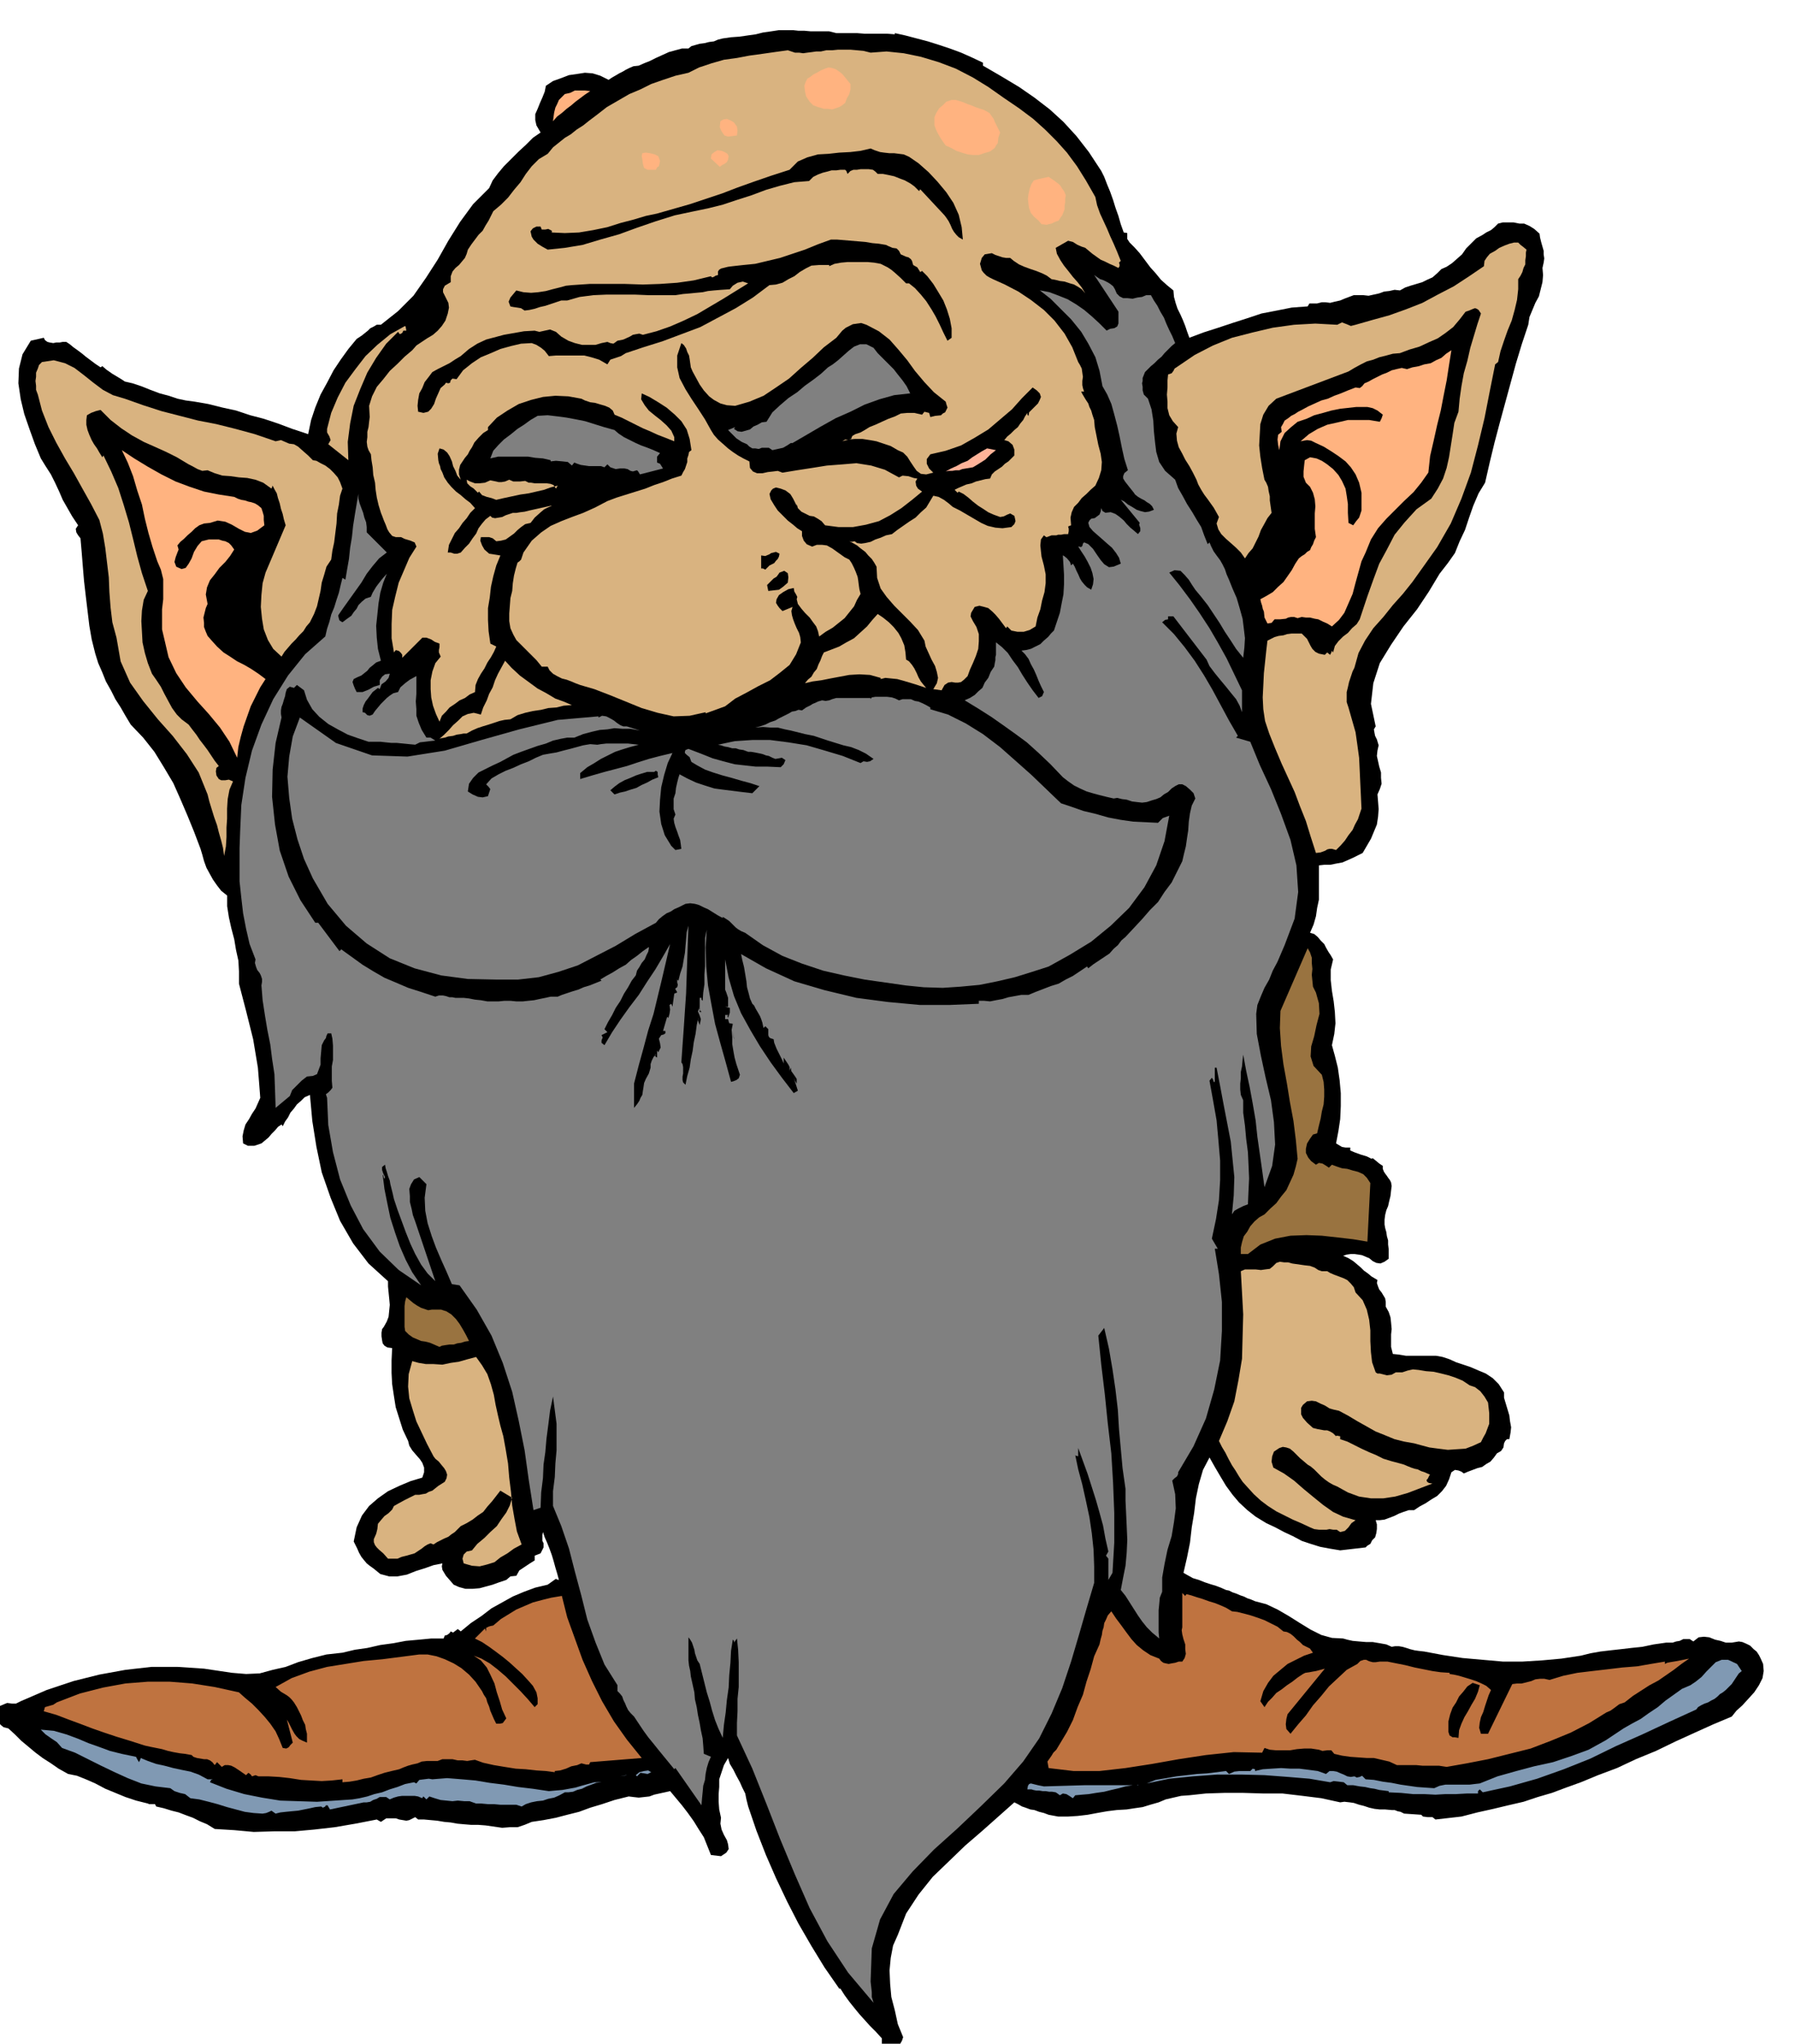
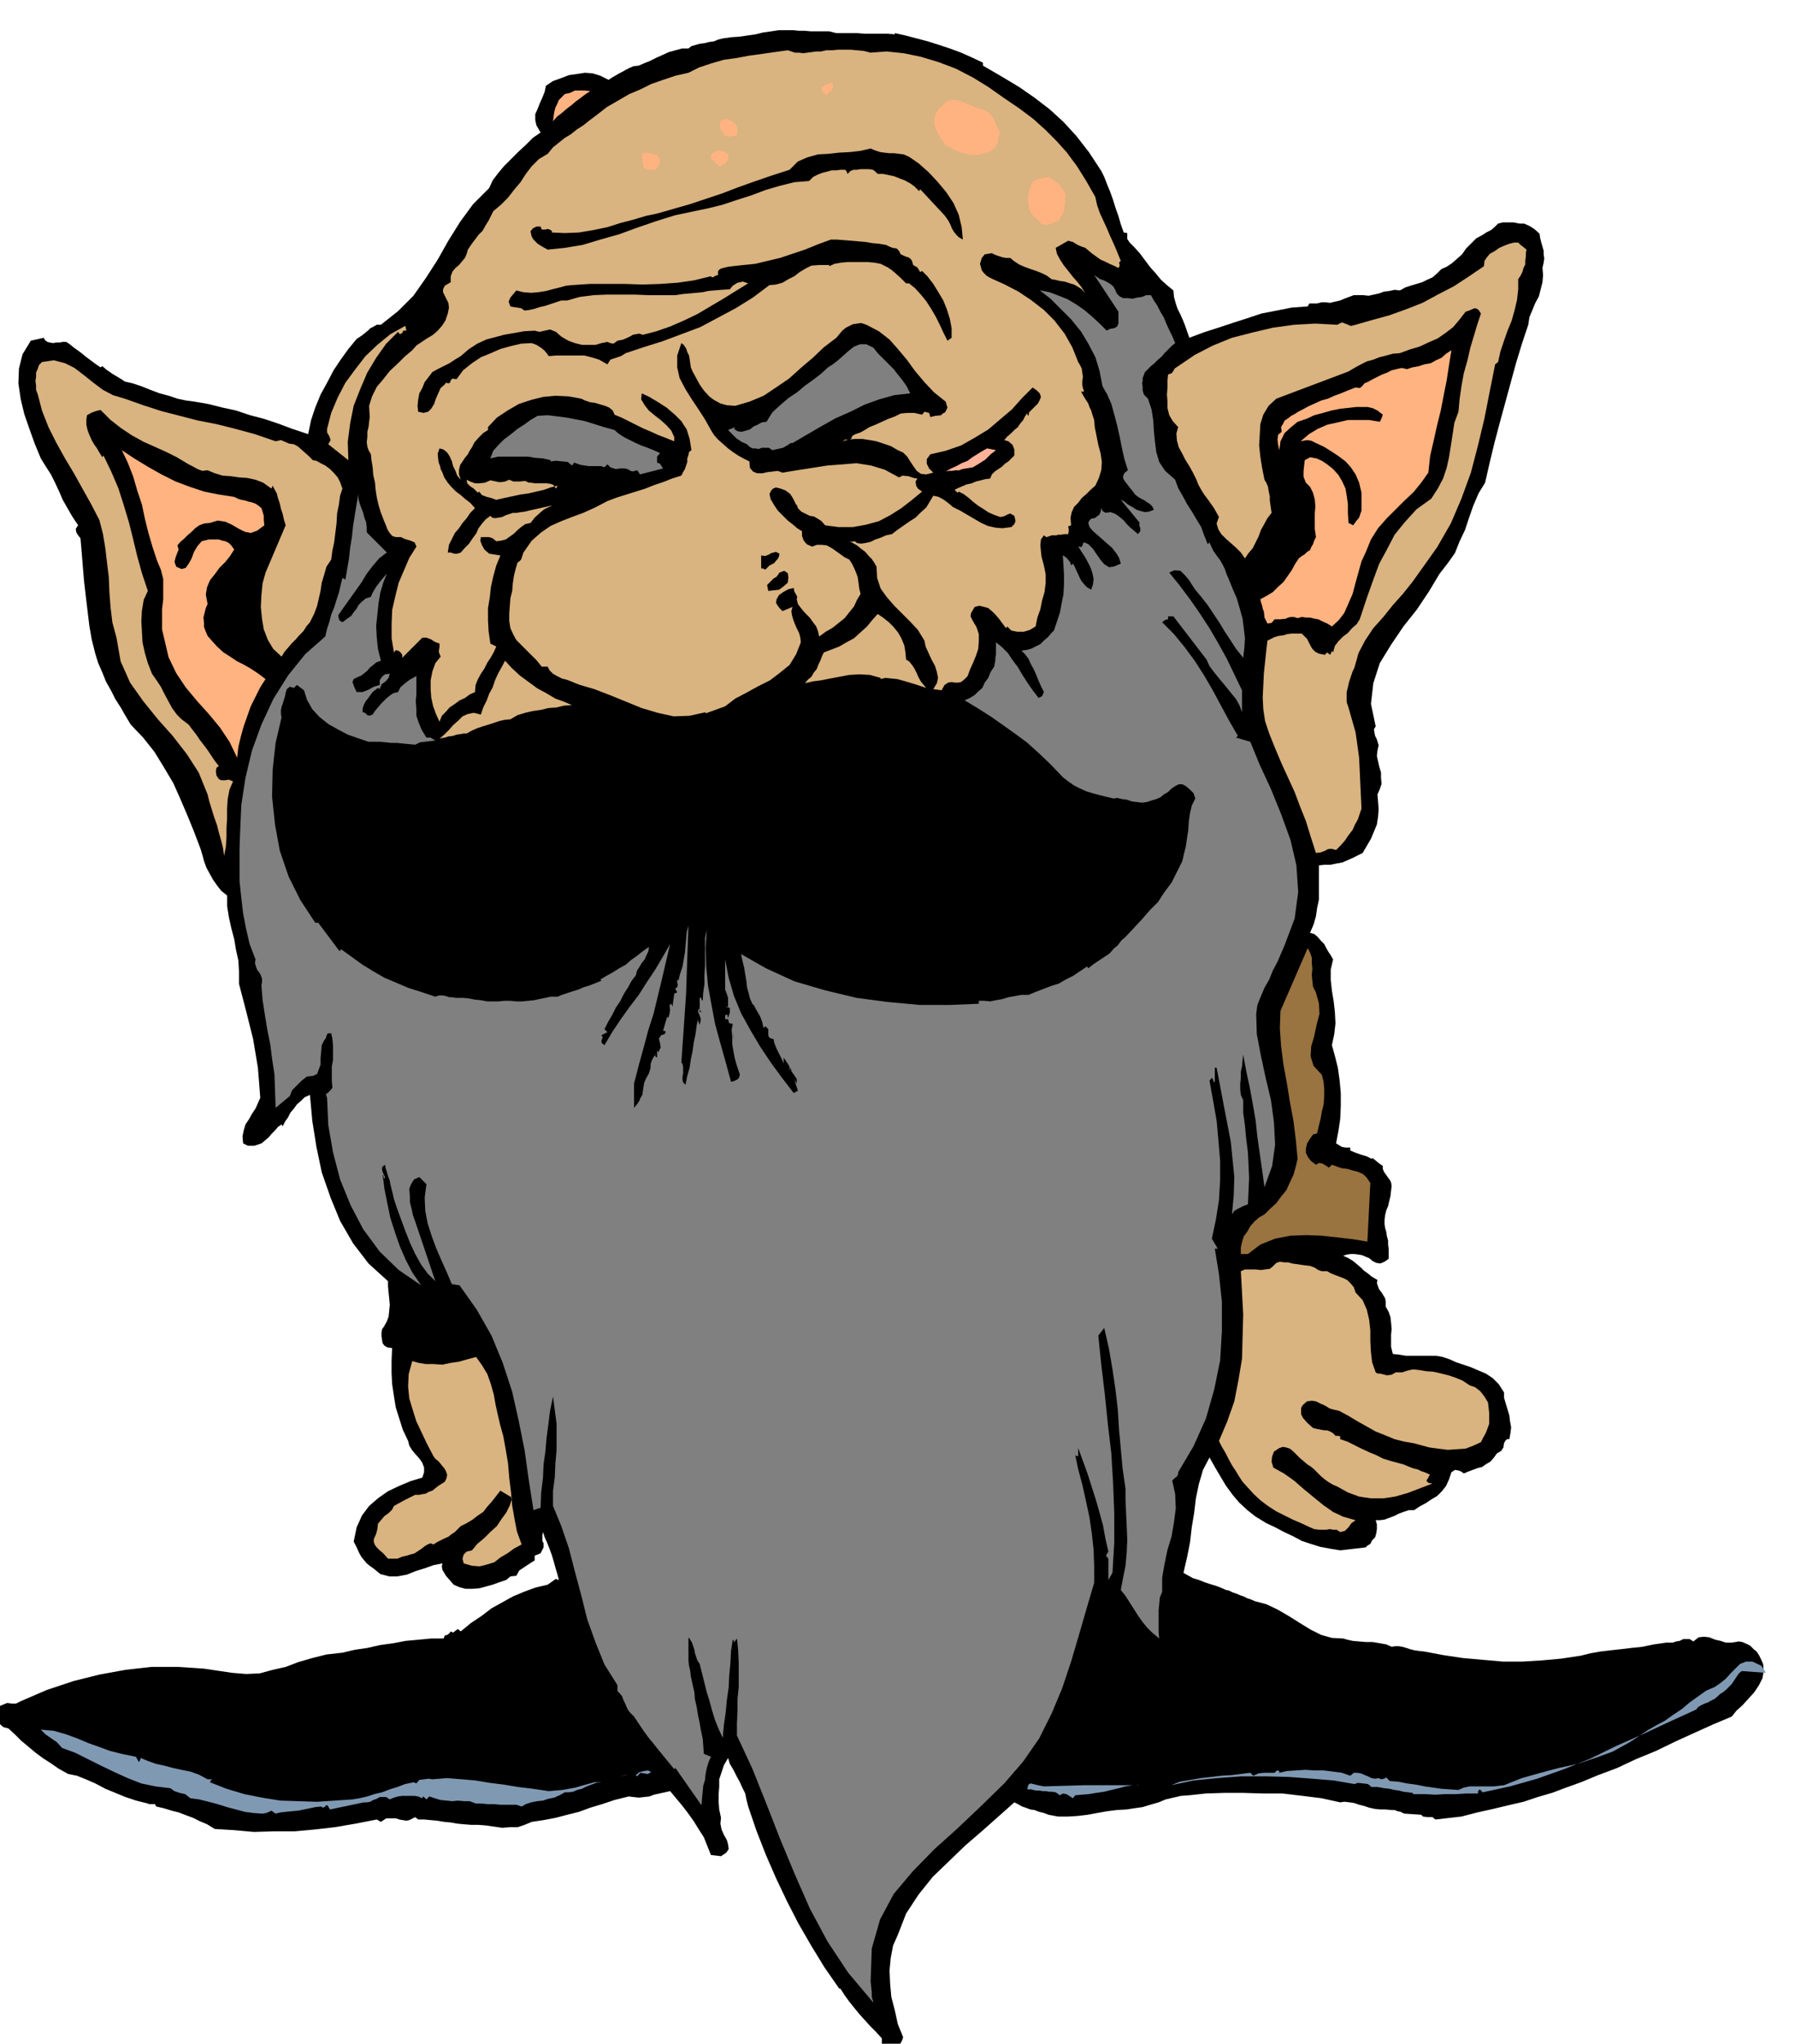
<svg xmlns="http://www.w3.org/2000/svg" width="490.455" height="558.257" fill-rule="evenodd" stroke-linecap="round" preserveAspectRatio="none" viewBox="0 0 3035 3455">
  <style>.brush1{fill:#000}.pen1{stroke:none}.brush2{fill:#d9b380}.brush3{fill:#ffb380}.brush4{fill:gray}.brush6{fill:#997340}.brush8{fill:#8099b3}</style>
  <path d="M1414 56h35l13 1h38l13 1v-2l18 4 19 5 19 5 19 6 18 6 19 7 18 8 19 9v5l31 18 30 18 26 18 26 20 23 21 22 24 21 27 21 32 5 10 5 13 5 12 5 14 4 13 5 14 4 14 5 14 6 1v10l4 6 8 8 9 10 9 12 9 12 9 10 9 11 10 9 11 9 1 11 3 11 3 9 5 10 4 9 4 10 3 9 4 11 24-9 25-8 24-8 25-8 24-8 26-5 25-5 27-2 3-5h13l8-2h6l8 1 8-2 9-2 7-3 8-3 8-3h16l9 1 9-2 9-2 8-3 9-1 9-2 9 1 9-5 9-3 10-3 10-3 8-4 9-4 8-7 7-7 9-4 9-6 8-7 9-8 7-10 8-8 9-9 11-6 6-4 8-4 6-5 6-6 8-2h18l10 2h8l9 4 8 5 9 8 1 7 2 8 2 7 2 7v6l1 7-1 7-2 9 1 12-1 12-3 12-3 12-6 11-5 12-5 12-2 13-11 33-10 33-9 33-9 33-9 33-9 34-8 33-8 35-11 18-9 21-7 20-7 21-9 19-8 20-12 17-14 18-18 30-20 30-23 29-21 31-19 31-11 34-4 35 8 38-3 5 1 6 1 5 3 6 3 10-2 9-1 9 2 9 2 9 3 10v9l1 10-3 9-4 9 1 12 1 13-1 13-2 13-5 12-5 12-7 12-7 12-8 4-8 4-9 4-9 4-11 2-10 2h-10l-9 1v58l-3 14-2 14-4 14-6 14 7 2 6 5 5 6 6 6 3 6 4 7 4 6 4 7-4 17v18l2 18 3 18 2 18 1 19-2 18-4 19 5 18 5 20 3 21 2 22v22l-1 22-3 20-4 21 5 3 5 3 6 1h8v5l7 3 11 4 10 3 8 4 2-1 5 4 6 5 6 4v5l2 5 2 3 3 4 2 3 3 4 2 4 1 6-1 8-1 9-2 8-2 9-3 7-2 8-1 8v8l1 6 2 7 1 7 2 7v7l1 8v16l-7 5-7 3-7-1-6-3-6-5-5-2-7-3-6-1-7-1h-6l-7 1-6 2 9 4 8 5 6 5 7 6 5 5 7 5 6 5 10 6-1 5 2 6 2 5 4 5 3 5 3 5 1 6v8l5 9 3 9 1 9 1 11-1 9v21l3 12 10 1 12 2h51l11 2 12 4 11 5 12 4 12 4 14 6 12 5 12 8 10 10 9 14v9l3 10 3 10 3 10 1 9 2 11-1 9-2 11h-4l-3 3-2 4-1 7-4 6-7 4-5 7-6 7-7 4-7 5-8 2-8 3-8 3-7 3-4-3-5-2-6-1-6 4-4 12-5 11-7 9-8 8-10 6-9 6-11 6-9 6h-9l-9 3-8 3-8 4-8 3-8 3-8 1h-7l2 7v8l-1 7-2 7-5 5-3 6-5 3-3 3-43 5-18-3-16-3-16-5-15-5-15-8-15-7-15-8-15-7-18-11-14-11-14-13-11-13-11-15-9-15-10-17-9-16-11 21-7 24-5 24-3 25-4 24-3 26-5 25-6 26 7 4 9 5 10 3 10 4 9 3 10 3 8 3 9 4 5 1 6 3 6 2 7 3 6 2 6 3 6 2 7 3 19 5 19 9 19 11 19 12 18 11 18 9 18 5 19 1 7 2 9 2 11 1 12 1h11l12 2 11 2 9 4 6-1h6l6 1 7 2 6 2 8 2 7 1 9 1 32 6 33 5 34 3 34 3h33l33-2 33-3 33-5 16-4 17-3 17-2 18-2 17-2 19-2 19-4 21-3h11l6-2 6-1 6-3h11l6 4 9-7 9-1 9 1 10 4 9 2 9 3h10l12-2 6 1 7 3 6 3 6 6 5 4 4 6 3 6 4 9 1 12-2 12-6 12-8 12-10 11-10 11-10 9-8 10-31 13-31 14-33 15-33 16-34 14-32 15-32 12-29 12-25 9-24 9-24 7-24 8-26 6-25 6-27 6-27 7-44 5-5-4h-8l-8-1-3-3-29-2-6-3-5-1-5-2h-5l-11-1h-9l-9-1-9-2-9-3-8-2-9-3-7-1-9-1-7 1-32-7-32-4-34-4h-33l-33-1h-32l-31 1-28 3-14 1-13 3-13 3-12 5-14 4-13 4-14 2-13 2-17 1-16 2-17 3-16 3-17 2-16 1h-17l-16-3-8-3-8-2-8-3-7-1-8-3-6-2-7-4-6-3-27 24-27 24-29 25-28 27-27 26-24 30-21 32-14 36-8 18-4 21-2 21 1 23 2 22 6 23 5 23 9 22-2 6-4 7-6 5-5 6h-8l-5-4-3-5-3-3v-10l-10-11-10-10-9-10-9-10-9-11-8-10-8-11-7-11h-2l-25-36-22-36-22-38-19-37-19-40-17-39-16-41-14-41-3-12-2-10-5-10-4-9-6-11-5-10-6-10-3-10-7 12-4 12-4 12v13l-1 12v13l1 13 3 14-1 10 2 10 4 9 5 9 2 7 1 8-4 6-9 6-17-2-6-15-6-15-9-14-8-13-10-14-10-13-10-12-10-12-9 2-9 2-9 2-8 3-9 1-9 1-9-1-8-1-24 6-21 7-20 6-19 7-20 5-19 5-21 4-20 3-12 5-12 4h-13l-13 1-14-2-14-2-13-1h-12l-12-1-11-1-11-2-11-1-12-2-11-1-11-1h-10l-5-4-4 2-6 3-5 1-6-1-6-1-6-2h-16l-9 6-7-4-36 7-35 6-35 4-33 3h-35l-34 1-33-3-33-2-13-8-12-5-12-6-11-4-13-5-12-3-13-4-13-3-2-4h-10l-2-1-20-5-18-6-17-7-17-7-17-9-16-7-15-6-15-3-16-9-13-9-14-9-12-9-12-10-12-10-11-11-11-10-8-2-5-4-4-6-3-5-3-9 3-6 6-6 7-3 5-2 8 1h7l8-4 44-19 45-15 44-11 44-8 44-5h44l45 3 47 7 24 2 23-1 22-6 22-5 21-8 24-7 24-6 27-3 21-5 21-3 22-5 22-3 21-4 22-2 21-2h21l2-5 4-1 4-3 2-3 4 2 4-3 4-3 5 4 17-14 18-12 17-13 18-10 18-10 19-8 19-7 21-5 14-10 1 1 4 1-3-11-3-10-3-11-3-10-4-11-4-10-4-9-3-9-1 5v10l2 4v7l-2 4-3 6-10 4v8l-8 5-9 6-9 6-5 9-10 1-7 6-12 4-11 4-11 3-11 3-12 1h-12l-11-3-9-4-6-7-7-8-3-5-3-5-1-6 1-5-15 3-14 5-16 5-15 6-16 3h-14l-15-4-11-9-7-5-5-4-5-6-4-5-4-7-3-7-3-6-3-6 5-24 9-20 12-16 15-13 17-12 19-9 19-8 20-6 3-9v-8l-3-8-4-6-7-8-6-7-5-8-2-8-9-19-6-19-6-19-3-19-3-20-1-19v-21l1-21-8-1-5-3-3-4-1-5-1-7v-6l1-6 3-4 5-9 3-8 1-10 1-10-1-11-1-10-1-10v-9l-33-30-26-34-22-38-16-39-15-43-9-43-7-44-4-44-9 4-6 6-7 6-5 7-6 7-4 8-5 7-4 8-2-3-6 4-5 6-6 6-5 6-6 5-6 5-6 2-6 2h-11l-8-4-1-12 2-10 3-10 6-9 5-9 6-9 4-9 4-9-2-26-2-25-4-24-4-24-6-24-6-24-6-23-6-23v-21l-1-18-4-18-3-18-5-19-4-18-3-19v-18l-10-8-7-9-7-10-5-9-6-11-4-11-3-11-3-10-11-29-11-27-12-28-12-27-16-27-16-26-19-24-21-22-9-15-8-14-9-14-7-14-9-16-6-15-7-16-5-16-6-24-4-23-3-25-3-25-3-26-2-24-2-25-2-23-4-5-3-5-1-6 4-6-10-15-8-14-8-14-6-14-7-15-7-14-9-14-8-13-10-24-9-25-9-26-6-25-4-27 1-25 6-24 14-23 22-5 2 4 4 3 4 1 6 1 5-1h6l5-1h6l6 4 6 5 7 5 8 6 6 5 8 6 8 6 9 6 3-2 7 6 10 7 5 3 5 3 5 3 6 4 13 3 15 5 15 6 16 6 15 4 15 5 14 3 15 2 23 4 24 6 23 5 24 8 23 6 24 8 24 9 27 9 5-24 7-21 9-22 11-20 11-21 12-18 13-18 14-17 9-6 10-8 4-4 6-3 5-3h7l29-23 26-26 21-30 20-31 18-32 20-32 22-30 27-27 6-13 9-12 10-12 12-12 12-12 13-12 12-12 13-9-7-12-2-9v-10l4-9 4-10 4-9 4-10 2-10 12-8 14-5 13-5 14-2 13-2 13 1 13 4 14 7 6-4 7-4 5-3 6-3 5-3 6-3 7-3 9-1 9-4 10-4 10-5 11-5 11-5 11-3 11-3h11l5-4 7-2 7-2 8-1 8-2 8-1 7-3 8-2 14-2 14-1 14-2 14-2 12-3 14-2 13-2h24l9 1h10l11 1h31l12 3z" class="pen1 brush1" />
  <path d="m1388 87 9-2h10l10-1h21l11 1 11 1 12 3 27-2 29 3 29 6 30 9 29 11 29 15 26 16 27 19 25 17 24 18 20 18 20 20 17 19 17 23 15 24 16 28 3 14 5 14 6 13 6 13 5 12 6 13 6 14 6 15-3 3 1 3v3l-2 3-8-4-7-3-8-4-7-3-7-5-7-5-6-5-6-5-6-2-7-3-8-5-8-2-21 12 2 10 6 11 6 9 8 10 7 9 8 9 7 9 6 10-6-7-6-4-7-4-7-2-9-3-8-1-8-2-6-1-8-6-8-4-10-4-9-3-11-4-9-4-9-6-6-5h-7l-6-1-6-2-6-2-6-3-6 1-6 1-5 6-3 10 3 11 3 4 5 5 5 3 6 3 20 9 23 12 21 14 22 17 18 18 17 22 13 23 10 25 3 5 3 6 1 7 1 7-1 7v7l1 5 2 6h-5l2 4 3 5 3 5 4 6 2 6 3 6 2 7 3 9 1 12 3 15 3 15 4 15 2 14-1 14-4 13-6 13-8 7-7 7-8 7-6 8-7 7-4 9-2 9 1 13-5 2 1 4v4l-1 5h-7l-5 1h-5l-3 1h-8l-8 3h-1l-4-3-5 7-1 10 1 10 1 9 4 15 3 15v15l-2 15-4 14-3 15-5 14-3 15-10 6-10 3h-11l-10-2-7-7-2 3-6-8-6-8-6-7-5-5-7-6-7-2-8-2-8 2-3 5-3 5-1 6 4 8 6 10 4 12v12l-1 13-4 12-5 12-5 11-4 11-6 6-5 4-5 1h-5l-6-1-6 1-6 4-5 9-14-2 6-10 2-9-2-10-3-10-6-11-5-11-5-11-2-10-11-18-13-14-14-14-13-13-13-15-10-14-6-18-1-19-4-7-4-6-6-6-5-6-8-6-6-5-7-4-6-3 4 1 5-1 4 3 7 1 7-1 9-2 8-4 9-3 9-4 10-2 9-7 10-7 10-7 11-7 9-9 9-8 6-10 6-10 9 2 9 5 8 6 7 6 12 6 12 7 12 7 12 7 11 5 13 3 12 1 15-2 5-5 2-5-1-5-1-4-7-4-5 2-6 3-6 1-11-4-9-4-9-6-8-5-9-7-8-7-8-6-8-4-2 2-5-5 6-3 7-3 7-3 9-2 7-3 8-2 8-2 8-1 3-7 5-5 6-4 6-4 5-5 6-4 5-5 5-5v-10l-3-8-7-6-7-2 5-6 6-5 6-6 6-5 4-6 5-6 3-6 4-6v3l2 2 1-6 5-5 5-5 5-5 3-6 2-5-2-6-5-5-7-5-18 18-17 19-20 17-20 17-23 14-23 13-26 9-26 6-6 8v8l4 8 7 7-12 3-9-1-7-5-5-7-6-9-5-8-7-7-9-4-12-7-12-4-12-4-11-2-13-2h-12l-12 1-10 3 5-3h6l4-1 2-5 5-3 9-3 7-4 8-5 10-4 11-5 11-5 11-4 10-5 11-1h12l13 3 4-5 8 2 2 7 8-2 10-1 3-3 4-2 2-4 2-4-2-6-1-4-20-16-16-17-16-19-13-18-15-18-15-17-18-14-21-11-9-3-7 1-7 1-6 3-6 3-6 5-5 6-5 6-21 16-19 18-20 17-20 18-22 15-21 14-24 10-24 7-14-1-11-3-11-6-8-6-9-10-7-10-6-11-6-11-3-7-1-7-1-7-1-6-3-6-2-6-4-6-4-3-7 21v20l4 18 10 19 10 16 12 18 11 17 10 18 5 8 7 8 8 7 9 8 8 6 9 6 9 5 10 5 1 11 5 6 7 3h9l9-2 9-1 8-1 8 3 24-4 26-4 25-4 26-2 24-2 25 4 23 7 24 13 6-3 10 1 9 3 6 1-3 5 1 7 3 5 7 5-17 14-18 14-19 12-19 10-22 6-22 4h-24l-23-3-6-7-6-4-7-4-7-1-8-4-6-3-6-6-2-7v3l-3-6-3-6-3-5-2-3-8-6-8-3-8-2-5 2-3 3-3 6 2 9 6 10 6 9 9 9 8 8 9 7 7 6 8 5v8l3 8 5 6 9 4 8-3h9l8 1 9 5 7 5 7 5 7 5 8 4 4 6 4 8 3 7 3 8 1 6 1 8 1 7 2 8-6 10-5 11-8 10-8 10-10 8-10 8-12 7-11 8-2-9-3-8-6-8-5-7-8-8-6-7-6-8-2-8 1-4-2-4-3-5-1-6-9 2-9 5-7 5-4 7-1 6 3 5 3 4 5 5 17-7-2 7 1 7 2 7 3 8 3 7 4 8 2 7 1 9-8 20-11 18-16 13-17 13-20 10-20 11-19 10-17 13-33 12v-2l-27 6-27 1-27-6-27-8-27-11-27-11-26-10-24-7-8-3-7-3-8-3-8-2-8-4-7-4-6-6-3-6h-10l-9-11-9-9-9-9-7-7-9-9-5-9-5-11-2-12v-13l1-13 1-13 3-12 1-13 2-13 3-12 3-10 3-2 3-3 2-6 2-6 14-20 16-14 16-11 18-8 18-7 19-7 20-9 21-11 16-6 16-5 16-5 16-5 15-6 15-5 15-6 16-5 3-6 3-5 2-6 2-6v-6l2-6 1-5 4-3-3-19-5-16-9-14-11-11-14-12-14-9-15-9-13-6-1 10 6 10 7 9 11 9 9 7 10 9 8 9 5 11v7l-15-6-13-5-13-6-12-5-12-6-12-6-12-6-12-5-3-7-6-5-7-3-7-2-10-3-8-1-9-3-6-3-22-4-22-1-21 2-20 5-21 7-19 11-18 12-15 16v5l-8 5-8 8-7 8-4 8-4 6-3 6-5 6-4 6-4 6-2 8v8l3 9-6-7-3-8-4-8-2-8-4-9-4-6-6-5-7-2-3 9 1 11 1 5 2 5 1 5 3 6 3 8 6 9 6 7 8 8 8 6 8 7 8 6 8 9-8 8-6 9-7 8-6 9-7 8-5 10-5 10-2 13h5l6 2h5l6-2 7-8 7-7 6-9 6-8 4-9 6-8 6-7 8-6 3 3 5 1 6-1 6-1 6-3 6-2 6-2h6l6-1 8-1 8-2 9-2 9-2 9-2 9-2h9-7l-7 3-6 3-6 5-10 9-7 9-9 2-7 5-6 5-6 6-7 5-7 5-8 2-8 1-6-5-6-2h-14l-1 6 3 8 4 7 8 7 19 3-7 17-5 18-4 18-2 18-3 18v20l1 19 3 21 10 5-4 9-5 9-6 9-5 10-6 9-5 9-4 10-1 12-9 4-8 6-9 4-8 6-9 6-6 7-7 7-4 10-6-13-5-14-3-14-1-14v-15l3-15 5-14 9-11-3-7v-4l1-5v-6l-8-3-6-4-8-3h-7l-34 34v-5l-2-3-3-3-2-1-4-1-3 4-4-24v-24l1-24 5-22 6-24 9-21 9-21 12-19-3-7-7-3-10-3-6-3h-9l-6-2-5-6-3-5-3-8-3-7-3-8-2-5-4-13-3-13-2-13-1-12-3-13-1-13-2-12-1-10-4-7-2-6-1-8 1-8v-9l2-8 1-9 1-8-1-19 5-16 8-16 11-13 11-14 13-12 12-12 13-11 7-8 9-6 9-6 10-6 8-7 7-8 6-9 4-12 2-10-1-8-3-6-3-6-3-6v-5l3-6 10-6v-10l3-8 5-6 6-5 5-6 5-6 3-7 2-7 6-9 6-8 6-8 7-7 5-9 5-8 4-8 4-8 13-11 12-12 10-13 11-13 9-14 10-13 12-12 15-9 9-11 10-8 10-8 10-6 10-8 11-7 10-8 12-9 18-14 19-11 19-11 19-8 18-9 20-7 21-7 22-5 18-9 21-7 21-6 22-3 21-4 22-3 21-3 22-3 6 2 6 2h7l7 1 7-1 8-1 7-1h8z" class="pen1 brush2" />
-   <path d="M1438 142v9l-2 8-4 7-3 8-5 4-5 3-6 2-6 2-7-1h-7l-6-2-4-1-8-3-6-6-6-9-2-9-1-9 2-6 3-6 5-3 5-4 6-3 7-4 7-3 6-2 6 1 6 2 6 4 5 4 5 6 4 5 5 6z" class="pen1 brush3" />
  <path d="m1409 145-1 4-2 4-5 4-4 5-4-4-3-4-1-5 4-4 4-2 5-2 5-1 2 5zm-411 9-9 6-8 6-8 6-7 6-8 6-8 7-8 6-7 8 1-8 1-7 2-8 3-6 3-7 5-5 5-5 9-2 8-4h17l9 1zm666 32 9 5 7 10 2 5 3 6 3 6 3 6-3 9-1 9-3 4-2 4-4 3-4 3-10 3-9 3h-10l-9-1-10-3-9-3-9-5-9-4-5-7-4-6-4-7-3-6-3-8v-14l3-7 5-8 6-5 6-6 9-3h7l7 2 6 2 7 3 6 2 7 3 6 2 9 3z" class="pen1 brush3" />
  <path d="m1662 212 1 6v10l-2 4-2 4-4 2-5 3-8-1-6-1-6-3-5-2-5-5-4-4-5-5-4-5v-5l-2-5-1-6 5-4h6l7 1 6 1 8 3 7 1 7 3 6 3 6 5zm-416 17-15 2-6-2-3-4-3-5-2-5 1-10 5-3 6-1 7 3 5 3 5 7 1 7-1 8z" class="pen1 brush3" />
  <path d="m1537 265 16 11 17 15 15 16 15 18 12 18 9 20 5 21 2 21-7-4-4-4-4-5-3-5-3-7-3-6-4-6-3-4-41-44-2 3-8-8-7-5-9-5-8-3-10-4-9-2-10-2h-9l-4-4-4-3-7-1h-14l-6 1h-6l-5 2-5 5-2-5-2-2h-8l-7 1h-8l-7 2-8 2-8 3-8 4-7 7-25 2-24 6-24 7-24 9-25 8-24 8-24 6-24 5-33 7-32 10-32 11-30 11-32 9-30 9-30 5-29 3-9-5-8-5-7-7-3-5-2-9 4-5 6-3h7l2 5h6l5-1 6 3v3l22 1 24-1 24-4 24-5 22-7 23-6 20-6 19-4 28-8 28-8 27-9 27-9 26-10 28-10 29-10 31-10 14-14 16-7 18-5 18-1 18-2 19-1 17-2 17-4 7 3 9 3 7 1 9 1h8l8 1 8 1 9 4z" class="pen1 brush1" />
  <path d="m1231 270-2 4-4 3-4 2-4 3-15-14 1-7 5-4 5-3 7 1 5 2 5 3 2 4-1 6zm-115 2-1 5-1 4-3 2-2 4h-14l-6-3-2-7-1-8-1-5 1-5 6-1 7 1 8 2 6 3 3 8zm686 58-1 6v6l-1 6v6l-2 5-2 5-3 4-3 5-6 2-6 3-5 1-3 1-9-1-5-6-8-7-5-6-3-8-1-7-1-9 1-8 2-9 3-8 4-6 7-2 9-2 9-2 9 6 8 6 3 3 3 5 3 4 3 7z" class="pen1 brush3" />
  <path d="m1773 354-6-6-1-5-1-7v-6l13 3-5 21z" class="pen1 brush3" />
  <path d="m1498 414 4 2 7 3 7 1 4 4 3 6 9 4 4 1 4 3 2 3 2 7 7 4 5 8 3-2 9 9 10 13 8 13 9 15 6 15 5 16 3 16v16l-7 5-7-14-6-13-7-14-7-12-9-14-9-11-10-11-10-8h-5l-9-9-10-9-6-5-6-4-6-3-6-3-11-2-11-1h-34l-11 1-11 2-9 4v-2h-17l-13 1-10 5-10 6-9 7-10 5-10 6-11 3-11 1-28 21-29 18-30 16-30 16-32 12-32 12-32 10-30 10-8 5-9 3-9 3-5 8-14-8-13-4-12-3h-48l-12 1-7-9-6-5-8-5-8-3-18 1-17 4-18 5-16 7-17 7-15 10-15 12-11 15-7-1-3 3-1 4-3 1-4-1-2 3-7 6-4 9-4 9-3 9-5 8-5 5-8 2-9-2-1-10 1-10 2-11 5-9 4-10 7-9 6-8 9-5 10-5 10-5 9-6 10-6 14-12 14-9 15-7 15-4 15-4 17-3 17-3 18-1 8 2 9-2 9-2 10 4 9 8 12 7 11 4 12 3h23l10-3 10-2 5 2 5 1 3-2 4-3 10-2 11-5 5-3 5-1 6-1 6 2 23-6 23-8 23-10 23-11 22-13 22-13 21-13 21-13-9-3-9 2-8 5-5 6-15 1-12 1-10 1-9 2-11 1-10 1-12 1-13 2h-45l-24-1h-47l-23 1-23 3-21 6h-10l-9 3-9 3-9 3-9 2-9 3-9 2-8 1-6-4-6-1-7-1-5-1-3-8 3-7 5-6 5-6 12 3 13 1 12-1 13-2 11-3 12-3 11-3 10-1 30-2h60l30 1 29-1 29-2 28-4 29-7 2 2 3-1 3-2 4-1v-6l2-3 3-2 4-1 8-2 8-1 18-2 20-2 21-5 21-5 21-7 21-7 22-9 22-8h10l12 1 12 1 12 1 12 1 12 2 11 1 12 2z" class="pen1 brush1" />
  <path d="m2581 422-1 5v6l-1 7v7l-3 6-2 7-3 6-4 6v17l-2 18-4 17-5 18-7 17-6 17-6 18-4 18-5 4-9 45-9 46-11 46-12 46-16 44-18 42-23 40-27 38-15 21-16 20-17 19-16 20-17 19-14 21-11 21-7 25-3 6-3 9-3 9-2 9-2 8v17l3 9 6 21 6 21 3 21 3 22 1 21 1 22 1 21 1 22-3 9-3 9-5 9-4 9-7 9-6 9-7 8-8 8-7-2h-4l-4 1-3 2-8 3-8 1-9-28-8-26-10-25-9-24-11-24-11-24-11-26-10-25-7-21-3-20-1-20 1-20 1-21 2-19 2-19 2-17 6-3 6-3 7-2 8-1 6-2 8-1h17l4 4 5 5 3 6 3 6 3 5 5 5 6 3 10 2 4-4 5 4 2-4 1-3 2 3 3-11 6-8 8-8 8-6 7-8 8-7 5-8 3-9 10-30 10-28 10-27 13-24 13-25 17-21 20-22 25-18 11-17 9-17 6-18 4-18 3-19 3-19 3-20 7-19 2-22 3-21 4-22 6-21 5-22 6-20 6-20 6-18-4-6-3-2-3-1-3 1-7 3-6 2-10 13-11 13-13 10-13 9-16 7-15 7-17 5-16 6-12 1-11 3-12 3-10 4-11 3-10 5-11 6-10 6-122 46-13 12-9 15-5 16-1 18-1 18 2 19 3 19 4 20 3 5 3 7 1 7 2 9v7l1 7 1 7 1 7-7 9-6 11-5 9-4 11-5 10-5 10-7 8-6 9-7-10-8-8-9-8-8-7-8-8-5-8-3-10 4-11-5-9-4-7-5-7-5-7-6-8-5-8-5-9-3-8-6-12-6-11-7-11-5-10-6-11-3-11-1-12 3-11-9-10-6-10-3-12v-11l-1-12 1-12v-12l1-10 6-2 3-4 2-4 6-4 28-19 31-16 32-13 35-9 34-8 36-5 36-2 37 2 8-4 8 3 7 3 8-2 28-8 29-8 28-10 28-11 26-14 27-14 26-17 25-17 1-9 4-6 5-6 9-5 7-5 9-4 8-3 8-2h7l4 4 4 3 6 5z" class="pen1 brush2" />
  <path d="m1888 496 5 5 6 3h7l9 1 8-2 8-1 7-3h8l5 9 6 9 5 10 6 10 4 10 5 11 5 10 5 12-6 5-6 6-6 6-5 6-6 5-6 6-6 5-5 5-5 5-2 5-2 5v5l-1 4 1 6v6l2 7 7 7 6 18 3 19 1 18 2 19 2 16 5 17 10 15 17 15 5 14 8 14 7 13 9 14 7 12 8 13 5 14 6 15 3-3 3 7 4 8 5 7 6 8 4 7 4 8 3 9 4 9 6 15 7 16 5 17 5 18 2 16 2 17-1 16-2 17-12-15-9-14-10-15-9-15-10-15-10-15-11-14-10-12-6-9-5-8-7-8-7-7-10-1-9 4 17 21 18 24 16 23 17 26 14 24 15 27 13 27 13 27v37l-4-11-6-11-9-11-8-10-10-12-9-11-9-12-5-11-56-73h-9v5l-5 1-5 4 20 20 18 22 17 23 16 25 14 24 14 26 14 26 15 26-3 3 24 7 16 39 19 41 17 42 16 44 10 43 3 45-6 45-17 45-6 14-6 14-8 15-6 15-8 14-6 14-6 15-2 15 1 34 7 37 8 37 9 38 5 37 2 38-5 36-13 36-4-29-4-28-4-28-3-28-5-29-5-27-6-28-5-27-1 9-1 11-2 9v11l-1 9v10l1 9 4 9v21l3 22 2 22 3 23 1 21 1 23-1 21-1 23-8 3-8 4-7 4-4 6 3-32 1-31-3-30-3-30-6-31-6-31-6-32-6-31h-5 2v24h-2l-1-4-2-3-4 5 6 33 6 34 3 33 3 35v33l-2 34-5 32-7 33 10 17h-5l7 43 5 47v49l-3 50-10 49-14 49-21 47-26 44v3l-2 4-4 3-4 4 5 23 1 24-3 23-4 24-7 23-5 24-4 23v24l-4 10-1 11-1 10v38l1 10-12-10-9-9-8-10-7-10-7-11-7-11-7-11-8-10 4-21 4-20 2-22 1-22-1-23-1-22-1-21v-20l-5-35-3-33-3-33-2-33-4-34-5-34-6-35-8-35-10 13 5 49 6 50 5 49 6 51 3 50 2 51v50l-3 51-7 12v-36l-4-5 4-7-5-22-4-22-6-22-6-21-7-22-7-22-8-22-8-22v14l-4-1-1-1 5 24 7 26 6 27 6 28 4 27 3 28 1 28v28l-13 44-13 45-13 44-15 45-18 43-21 42-27 39-32 37-40 39-39 37-40 36-36 37-32 38-23 43-14 49-2 56 1 9 1 9v8l3 10-43-51-35-53-30-56-25-57-25-60-23-59-24-60-26-56v-21l1-20v-21l2-20v-42l-1-21-2-19-5 7v-3l-2-2-3 19-1 20-2 21-1 21-3 21-2 21-3 21-2 22-7-15-6-15-5-16-4-15-5-16-4-16-4-16-4-16-4-6-2-6-2-6-1-6-2-6-2-6-3-5-3-4v26-2 15l1 9 2 9 1 9 2 9 2 9 2 9 1 12 3 13 2 13 3 14 2 12 3 14 1 12 1 14 12 5-4 9-3 10-2 10-1 10-3 10-1 11-1 10-1 12-44-63-2 2-9-11-9-11-9-11-8-10-9-11-8-11-8-12-8-12-6-6-4-5-3-6-2-5-3-6-2-6-4-5-4-4v-10l-22-35-15-37-14-39-10-40-11-41-10-39-13-38-14-34v-25l3-24 1-23 2-22v-45l-3-23-3-23-5 24-3 24-3 23-2 23-3 21-1 23-3 24-1 26-12 4-8-51-7-50-10-50-11-49-16-49-19-46-25-44-29-41-13-2-9-21-9-20-9-21-7-19-7-22-4-21-1-22 3-23-12-12-9 4-5 8-3 8 1 12v10l3 12 2 10 4 11 34 101-13-13-11-15-10-18-8-17-8-20-7-19-7-19-6-18-2-9-2-8-2-8-1-6-3-8-2-7-2-6-1-6-5 4v5l2 6 3 6-1 3-1-2-1-4-1-1 3 24 5 25 5 24 8 25 8 23 10 23 11 21 15 22-38-26-32-31-28-38-21-40-18-44-12-46-8-46-2-46-2-6 4-3 4-4 3-4-1-12v-24l2-11v-24l-1-12-2-9h-6l-2 4-1 4-3 4-4 8-1 11-1 11v11l-3 8-3 8-7 3-10 1-9 7-8 8-8 8-4 10-24 20-1-30-1-27-4-26-3-24-5-25-4-24-4-26-2-25 1-6v-5l-2-6-2-4-4-5-2-5-2-7 1-6-10-26-6-26-5-26-3-26-3-28v-56l1-28 2-45 7-46 11-46 16-44 20-43 25-40 29-36 34-30 3-13 4-12 3-12 5-12 4-13 4-12 3-13 3-12 5 3 3-18 3-17 2-19 3-18 2-19 3-19 3-18 3-17v8l2 8 3 8 3 8 2 8 3 8 1 8v9l34 34-13 10-11 13-10 13-9 15-10 14-10 14-10 14-9 13v2l1 4 1 3 5 3 8-6 7-5 4-6 5-6 3-6 6-6 6-5 9-3 3-7 3-5 3-5 3-4 7-9 8-9-6 15-5 17-3 18-2 19-2 19 1 20 2 19 5 20-8 3-6 5-5 4-4 5-5 4-5 4-7 3-6 3-2 5 2 6 2 5 3 6h10l10-4 9-5 10-3v-8l4-6 5-4 8-1-2 7-5 6-7 5-3 8-3-2-9 7-8 11-4 5-3 6-2 6v6l4 1 4 4 4 1 5-2 4-6 5-6 5-6 5-5 5-5 5-4 6-4 8-2 4-8 8-7 8-6 11-6v30l-1 13 1 13v11l4 12 5 12 8 13h7l8 5-9 1-8 1-9 1-8 4-11-1-10-1-10-1h-9l-10-1-9-1h-20l-18-6-17-6-17-9-16-9-15-12-12-13-9-16-5-16-12-9-5 5-7-2-5 4-2 6-1 6-2 6-2 7-2 5-1 6v6l1 6-10 43-5 45-1 46 5 47 8 44 15 44 20 40 25 38h5l36 48 3-3 18 13 18 13 18 11 19 11 19 8 21 9 22 7 24 8 6-2h7l5 1 6 2h5l5 1h14l9 1 10 2 10 1 11 2h19l10-1h10l10 1h11l9-1 10-1 9-2 10-2 9-2h12l7-3 9-3 9-3 10-3 9-4 10-3 10-4 10-4-2-2 10-6 11-6 11-7 11-6 9-8 10-7 10-8 10-7v3l-1 5-3 6-3 7-5 6-4 7-4 6-2 8-7 9-6 11-7 11-6 12-8 12-6 12-7 12-6 12 5 5-10 5 2 4-2 5v4l5 4 13-22 14-21 15-21 16-21 14-22 14-21 13-22 12-21-7 30-7 30-7 29-7 29-9 28-8 30-8 29-8 31v41l5-6 4-6 2-5 3-5 1-7 1-6 1-7 3-7 5-9 3-10v-6l2-6 3-6 4-4-1-1v4l3 2v-12l2 3 4-8-1-7-2-8 4-6 4-1 3-2v-4h-4l7-24 2 2 2-7 1-7-1-8 3-2 2 5 3-22 2-1 3-1-2-4-1-1v-2l3-2 1-4-1-4v-5l2 2 3-12 4-12 2-12 2-11 1-12 1-11 1-12 3-11-1 27-1 29-1 29-1 30-2 29-2 30-2 28-2 29 2 3 1 5v11l-1 5v6l1 4 4 4 3-15 4-14 2-14 3-14 2-15 3-14 2-15 3-14-1 6 3 8 2-10-2-6-3-7 3-8-1 4 4 5h-3v-24h3v3l2 2 1-14 2-14v-16l1-15v-47l3-14-2 30 1 32 3 32 6 33 6 32 9 33 9 32 9 33 4-1 5-2 4-3 2-6-3-9-3-9-3-11-2-11-2-12v-12l-1-12 2-10-5-1h-1l-1-3-1-4h-5v-7h5l-1 2 1 3 3-9v-8l-8-2h5v-15l-3-9-2-5v-51l6 31 9 31 12 29 16 29 16 27 18 27 19 26 20 26 7-4-7-22 2 5 3 5v-8l-4-6-5-7-1-6-2 5v-6l-2-4-4-6-4-6v10l-3-7-3-6-3-6-3-6-4-10-1-6-6-2-2-2-1-3v-10l-5-5-3 3-1-4-1-5-2-6-2-5-4-7-3-5-3-6-3-3-4-9-2-8-3-11-1-10-2-12-2-12-3-12-2-10 42 24 48 22 51 15 54 13 53 7 54 5h51l49-2v-5h9l10 1 10-2 11-2 10-3 11-2 11-2h12l12-5 13-5 13-5 13-4 12-7 12-6 12-8 12-8 2 3 9-7 9-6 9-6 9-6 7-8 7-6 6-8 7-6 14-15 14-15 13-15 14-14 11-17 12-16 9-18 9-18 3-13 3-12 2-14 2-13 1-15 2-14 3-13 6-12-3-9-6-6-7-6-6-3h-6l-6 3-6 4-6 6-7 4-6 5-7 3-7 2-9 3-8 1-9-1-8-1-9-3-8-1-8-2-6 1-13-3-12-3-11-3-10-3-11-5-10-5-10-7-9-7-21-22-20-19-20-18-19-14-21-15-20-14-22-14-23-14 9-4 8-5 6-6 7-6 4-9 6-8 4-10 6-9 1-6 1-5v-5l1-4v-21l10 8 10 10 8 12 9 12 7 12 9 14 9 13 10 13 6-3 3-7-5-10-4-9-4-10-4-9-5-9-4-9-6-8-6-6 8-1 8-2 8-4 8-4 6-6 7-6 5-6 5-5 5-15 5-15 3-16 3-15 1-17v-16l-1-17-1-16 2 1 5 4 5 6 2 6 3-3 3 5 3 7 3 6 3 7 3 5 5 6 4 4 7 4 3-9 1-9-2-10-3-9-5-10-5-9-6-9-5-8 5 1 2-2 1-4 2-2 7 3 8 8 6 9 7 10 6 7 8 5 8-1 12-5-3-10-5-8-7-9-7-6-9-8-8-7-8-7-6-7-2-7 2-4 3-3 6-1 4-3 4-3 2-5 1-6 2 5 5 3 9-1 8 3 7 5 7 6 5 6 6 6 6 5 7 6 4-5v-5l-2-6 1-3-32-39 6 3 6 5 7 4 8 5 6 2 8 2 7-1 8-3-3-6-4-4-5-3-4-3-6-3-5-3-5-4-2-3-8-10-7-9-3-5v-4l2-5 6-5-6-19-4-18-4-20-4-18-5-19-5-18-7-16-8-14-5-26-7-23-12-23-12-20-17-21-17-17-18-18-18-14 16 3 16 6 15 6 15 9 13 9 13 11 12 11 13 13 6-3 7-1 5-3 2-5v-20l-41-62 4 3 6 4 6 2 6 3 5 3 5 4 3 5 3 7z" class="pen1 brush4" />
  <path d="M687 559h-5l-2 4-4 2-3-4-20 20-17 24-15 25-12 28-11 28-6 30-4 31 1 31-34-27 4-7-2-6-4-7v-6l7-27 11-26 13-25 17-23 17-22 20-19 22-18 25-14 1 2 1 6z" class="pen1 brush2" />
  <path d="m1539 665-27 3-25 7-25 9-24 12-25 11-25 14-24 14-24 14h-3l-6 4-7 4-9 2-9 2-6-4h-12l-5 2-6-1h-5l-5-3-4-4-9-4-9-6-8-8-6-6 12-5-2 3 6 4 7 1 7-2 7-2 6-5 7-3 7-4 8-1 10-16 13-12 14-12 15-10 13-11 14-10 13-10 12-11 8-5 9-7 9-8 9-8 9-7 10-4h11l12 6 7 9 9 9 9 9 9 9 7 9 8 10 7 10 6 12z" class="pen1 brush4" />
  <path d="m2415 799-12 17-13 16-16 15-15 15-15 15-14 16-12 19-9 22-7 15-5 18-5 18-5 19-7 16-7 16-9 12-12 11-8-5-7-3-8-4-6-1-8-2h-7l-7-1-7 2-6-2h-5l-5 1-4 2-10 1h-9l-5 6-7 1-5-10-1-10-2-5-1-5-2-6-1-5 11-6 10-6 9-9 9-8 7-10 7-10 6-11 6-9 5-4 5-3 4-4 5-3 2-5 3-5 2-6 3-6-2-14v-26l1-12-1-12-3-11-5-10-7-7-4-10v-9l1-10 1-9 9-5 11 2 9 4 9 6 10 8 9 10 6 10 6 13 2 12 2 14v15l1 17 8 4 5-7 5-6 2-6 2-6v-30l-4-17-6-14-8-12-9-10-12-9-12-8-13-8-13-6-8-4-7-1-6 1-5 1 14-12 15-9 16-7 18-4 17-4h36l18 3 3-6 2-6-9-7-8-4-9-2h-19l-9 1-9 1-9 1-15 3-14 4-15 4-13 6-15 5-11 9-11 10-7 14-2 15-2-9-1-9 1-8 6-5-1-8 3-5 3-6 6-4 5-4 6-3 6-4 6-3 11-6 11-5 11-5 11-3 11-5 11-4 12-5 13-5 7 1 4-3 4-5 7-3 7-4 8-4 8-4 8-3 8-4 8-2 9-2 9 2 9-3 11-2 9-3 11-2 9-5 9-4 8-7 9-6-4 25-4 26-5 25-5 26-6 24-6 27-6 26-3 28z" class="pen1 brush3" />
  <path d="m211 674 31 11 31 10 31 8 31 8 31 6 32 8 33 9 35 12 9-2 7 3 7 3 8 1 7 4 9 8 8 7 8 8 6 1 7 4 8 4 8 6 6 6 7 8 4 8 4 11-4 12-2 15-3 15-1 17-2 16-2 16-3 14-2 15-8 12-4 14-4 13-2 14-3 13-3 13-5 13-7 14-6 7-5 8-7 7-6 7-7 7-6 7-6 7-5 8-14-13-9-15-7-18-3-18-2-20 1-20 2-20 5-18 34-80-3-10-2-9-3-9-2-9-3-9-2-8-4-7-3-6-2 5-14-10-13-5-14-3-14-1-14-2-14-1-13-4-12-5-9 1-8-3-9-5-6-3-20-12-18-9-20-9-18-8-20-11-18-12-18-14-17-17-8 2-8 3-7 4-1 8v8l2 9 3 8 4 9 4 7 5 7 4 7 5 8 2-3 13 27 12 28 9 28 9 30 7 28 7 29 8 29 10 30-7 15-3 18-1 18 1 18 1 18 4 18 5 17 7 18 7 10 8 12 6 12 7 13 6 11 8 11 8 8 12 9 6 8 7 9 6 9 7 9 6 8 6 9 6 9 7 9-4 3-1 6 1 7 4 6 4 2h7l6-1 7 3-6 14-3 16-1 16v17l-1 15v16l-1 16-3 16-2-14-3-12-4-14-3-12-5-14-4-13-4-13-3-12-15-37-20-31-24-31-25-28-25-31-22-31-16-36-7-40-7-26-3-25-2-26-1-25-3-25-3-25-4-24-6-23-14-27-14-25-15-27-15-25-15-27-13-26-11-28-7-27-3-8v-7l-1-8 1-7v-7l3-7 2-6 5-5 20-3 19 5 16 8 17 13 15 12 16 12 17 9 20 6z" class="pen1 brush2" />
  <path d="m1039 727 7 6 9 6 10 5 10 5 9 4 11 4 10 4 11 5-5 6v10l5 2 5 8-39 10-3-5-2-2-7 2-4-1-5-3-5-1h-8l-7 1-9-3-5-5-5 5-6-2h-20l-7-1-7-1-6-2-5-2-4 5-7-6-9-1-11-1-9 1v-2l-13-3-13-1-12-2h-51l-13 3 5-13 9-10 9-9 12-9 11-9 11-7 11-8 12-7 17-1 17 2 15 2 16 3 15 3 16 5 16 5 18 5z" class="pen1 brush4" />
  <path d="m1684 761-9 7-9 9-11 7-10 6-6 1-6 1-6 1-5 2h-6l-6 1h-6l-5 1 9-5 9-4 9-5 10-4 8-6 8-5 8-5 9-5 15 3z" class="pen1" style="fill:#ffb399" />
  <path d="m396 840 6 3 6 2 6 1 6 2 5 1 6 2 5 3 6 5 2 6 2 7v7l1 9-12 9-11 4-10-2-10-5-12-7-11-5-13-2-13 4-10 1-8 3-7 5-6 6-7 6-6 6-6 5-5 6 2 7-2 5-3 8-2 8 3 8 9 4 7-2 5-7 5-9 4-11 6-10 7-8 12-3h17l6 2 5 1 6 3 4 4 5 7-7 11-8 10-10 10-8 11-8 10-5 12-2 12 3 16-3 7-2 8-2 8 1 9v7l3 8 3 7 7 8 9 10 11 10 11 7 12 8 12 6 12 7 12 8 12 9-9 14-8 16-8 16-6 17-6 17-5 18-4 17-2 18-13-27-16-24-19-23-19-21-20-24-16-24-13-27-7-30-4-17v-34l2-17v-34l-4-16-6-14-8-24-7-24-6-24-5-24-8-24-7-24-9-23-10-21 21 14 23 14 23 13 24 12 24 9 24 8 25 5 26 4z" class="pen1 brush3" />
  <path d="m820 816 9-4 10 2 4 1h5l6-1 7-3 7 3h11l9-1 6 3h4l6 1h20l7 1 5 2 4 6 3-5-12 3-11 4-13 3-13 3-14 2-14 3-14 3-13 3-8-3-8-2-8-3-5-6-2 2-7-7-6-4-5-5-1-6 6 3 8 3h8l9-1z" class="pen1 brush2" />
  <path d="m2155 922 12-22-2 6-1 7-3 5-6 4zm-837 14-1 5-2 4-3 3-3 4-8 4-7 7-4-2h-3v-22l7 1 7-3 3-2 4-1 4-1 6 3zm14 49-8 7-7 5-9 1-9 1-2-10 7-7 4-4 5-3 3-4 2-3 8-3 6 4 1 7-1 9z" class="pen1 brush1" />
  <path d="m1532 1115 5 3 5 6 4 6 4 8 3 7 4 7 4 5 5 6-9-3-9-3-10-3-10-3-11-3-10-1-10-1-8 2v-2l-18-5-18-1-17 1-16 3-16 3-15 3-15 2-13 3 5-6 6-5 4-7 5-6 3-8 3-6 3-8 3-6 13-5 13-5 12-7 13-7 11-10 11-10 9-11 9-10 9 6 10 8 8 8 8 10 5 9 5 12 2 12 1 12zm-565 77-14 1-12 3-14 1-12 3-14 2-13 3-13 4-12 7-10 1-9 2-9 3-9 3-10 3-9 3-9 4-9 5h-5l-5 1-7 1-6 2-8 1-6 2-6 1-3 1 8-7 8-8 7-8 9-8 7-7 9-4 10-2 12 3 4-12 6-12 4-11 6-11 4-12 5-11 6-11 6-11 11 12 14 13 15 11 15 11 15 8 15 9 14 5 14 6z" class="pen1 brush2" />
-   <path d="m1472 1182 2-3 6-1h20l8 1 6 2 6 3 6-2h14l7 3 6 1 7 3 6 3 7 4v3l30 9 30 15 29 18 29 22 26 23 27 24 25 24 25 24 18 6 20 7 21 5 21 6 21 4 21 3 21 1 21 1 8-8 11-4-8 43-14 41-20 37-26 35-31 30-33 27-36 22-36 20-28 9-29 9-30 7-30 6-32 3-30 2-32-1-30-3-35-5-35-5-35-7-35-8-36-12-33-13-33-18-30-21-7-3-5-3-4-3-3-3-4-4-4-4-6-4-5-3v2l-9-5-8-5-8-5-7-3-8-4-7-2-8-1-8 1-6 3-6 3-7 3-6 4-7 3-7 5-6 5-5 6-35 19-33 20-33 17-31 16-33 11-33 9-35 4h-37l-48-1-45-6-45-12-42-17-39-25-35-30-31-37-25-43-15-33-11-33-9-35-5-35-3-36 3-34 6-34 12-32 61 43 61 21 60 2 63-10 62-18 64-18 65-16 69-6v2l6-3 7 1 6 3 7 4 5 4 6 4 5 2h6l22 7-16-3h-14l-13-1-12 2-13 1-13 3-15 4-15 6h-12l-11 2-13 3-12 5-14 4-14 5-14 5-13 5-11 6-11 6-13 6-12 6-12 6-9 9-7 10-2 13 8 5 9 4 8 1 9-2 4-12-3-4-4-4 9-10 12-7 12-6 13-5 13-6 13-5 12-6 12-5 11-2 12-2 11-3 12-3 11-3 11-3 12-2 12 1 6-1 9-1h37l9 1 9 1-15 4-13 4-12 4-12 6-12 6-11 7-12 7-12 10v10l20-6 21-6 19-5 19-5 18-6 19-6 19-5 21-5-8 17-6 20-5 21-2 21-1 20 3 21 6 19 11 18 7 7 10-2-1-8-1-7-3-8-2-6-3-8-2-7-1-7 3-7-3-9v-18l3-9 1-9 2-9 2-8 2-6 13 7 15 7 15 5 16 5 15 2 16 2 16 2 17 2 12-12-15-5-15-4-17-5-15-4-16-5-14-5-13-7-10-6-3-8-5-4-3-3v-2l1-3 5-2 21 8 20 8 18 5 19 5 18 2 18 2h20l22 1 5-5 3-7-6-4-5 1-6 1-5-2-6-3-5-1-5-2-4-1-5-1-5-1-6-1h-5l-8-3-7-1-6-2h-6l-7-2-6-1-6-2-5-1 28-6 30-2h30l31 4 31 5 31 9 30 9 30 12 5-3 6 1 5-1 6-4-13-9-12-6-13-5-13-3-13-4-13-4-12-4-12-4-15-3-12-3-12-3-10-2-12-3h-12l-13-1-13 1 8-2 9-3 8-4 9-3 5-3 6-3 6-3 6-3 5-3 6-1 5-2 6 1 7-5 8-4 3-2 5-2 4-2 7-2 6 1 6-1 5-2 7-2h58v2z" class="pen1 brush4" />
-   <path d="m1113 1314-10 4-9 5-9 4-9 5-10 3-9 3-9 2-9 3-7-7 7-6 8-6 9-5 10-4 9-4 9-3 10-3h12l3-2 3 2v4l1 5z" class="pen1 brush1" />
  <path d="m2225 1678 5 18 1 18-5 19-4 19-5 17-1 17 5 16 14 15 3 12 1 13v12l-1 13-3 12-2 12-3 12-3 13-7 2-5 7-5 8-2 9v7l4 8 5 6 8 6 5-3 6 1 5 3 6 4 5-5 8 3 9 3 9 1 10 3 8 2 9 4 6 6 6 9-5 99-24-4-26-3-27-3-26-1-27 1-26 5-25 10-21 16h-12v-11l2-9 3-10 6-8 5-9 7-8 8-7 9-5 10-10 10-9 8-11 9-11 6-13 6-13 4-14 3-13-3-32-4-32-6-32-5-31-6-33-4-31-2-30 1-29 46-106 4 7 3 9v9l1 10-1 10 1 10 1 10 5 10z" class="pen1 brush6" />
  <path d="m1241 1757-2-14 2 12v2z" class="pen1 brush1" />
  <path d="m2244 2149 5 3 7 3 8 3 8 3 6 3 6 6 5 6 3 9 12 13 7 16 4 17 2 18v18l1 19 2 17 6 17 3 2h4v-2 2l4 1 8 2 8-1 7-4h11l9-3 9-2 10 1 12 2 13 1 13 3 12 3 12 4 12 5 12 8 9 3 9 7 7 9 6 10 1 9 1 9v18l-3 8-3 8-4 7-4 8-13 6-13 5-15 1-15 1-16-2-15-2-15-4-11-3-17-3-16-4-17-7-15-6-16-9-16-9-15-9-15-8-9-2-7-2-8-5-7-3-8-4-7-1-8 1-7 6-3 5v11l3 6 7 8 10 9 8 2 11 2h5l5 2 5 3 5 5 1-1 6 1v5l12 4 12 6 12 6 13 6 12 5 12 6 13 4 15 4 7 2 7 3 5 2 6 2 5 1 6 3 6 2 9 4-1 1-3 6-2 2 1 3 3 2 6 1-21 8-21 8-21 6-20 3h-21l-20-3-19-7-18-10-7-3-7-4-7-5-6-5-6-6-6-6-6-5-5-3-7-6-6-5-6-6-5-5-6-5-6-2-6-1-6 2-9 6-3 8-1 9 3 10 18 10 17 12 16 14 17 14 16 13 17 12 17 8 21 6-7 5-5 7-6 6-8 2-6-4h-6l-6-1-5 1h-13l-8-1-7-3-15-7-14-6-14-7-14-7-14-9-12-9-12-11-10-11-9-10-6-9-6-10-6-9-6-11-5-10-6-10-5-10 14-33 12-34 7-36 6-36 1-38 1-37-2-37-2-36 7-3h18l9 1 7-1 8-1 5-4 6-6 6-2 7 1h7l7 2 7 1 7 1 7 1 9 1 8 3 6 4 6 2h9z" class="pen1 brush2" />
-   <path d="M736 2214h10l9 3 8 5 8 8 6 8 6 10 5 9 5 10-7 1-6 2-7 1-6 2h-7l-7 1-6 1-4 2-9-4-7-3-8-2-7-1-7-3-7-3-7-5-6-6-1-7v-35l1-8 2-7 6 5 6 5 6 4 7 4 6 2 6 2 6-1h6z" class="pen1 brush6" />
  <path d="m851 2428 4 22 4 24 2 24 3 24 2 23 4 23 4 21 8 22-13 7-11 8-12 7-10 8-13 4-12 3-13-1-14-4-2-8 2-7 5-5 9-2 9-11 12-10 10-10 11-10 8-12 8-11 6-12 4-13-20-12-7 9-7 9-8 9-7 9-9 6-9 7-10 6-10 5-5 5-5 5-6 4-5 4-7 3-6 3-6 3-6 4-5-2-5 2-5 3-5 4-6 4-6 4-7 2-7 2-8 2-7 3h-16l-8-9-7-6-4-4-3-4-2-5v-5l4-9 2-8 1-9 5-6 6-7 7-5 6-6 3-6 7-4 11-6 6-3 6-3 6-3h7l5-1 6-1 5-3 6-2 10-8 11-7 3-6 1-6-2-6-3-5-5-6-4-5-6-5-3-4-11-21-9-19-9-19-6-19-6-20-2-20 1-21 6-22 11 3 12 2h13l15 1 14-3 14-2 14-4 15-4 10 14 9 15 6 17 5 18 3 17 4 18 4 17 5 18z" class="pen1 brush2" />
-   <path d="m2006 2695 8 2 9 3 10 3 11 4 10 3 10 4 9 4 10 6 9 1 12 3 11 3 12 4 11 4 12 6 10 5 10 8 6 1 6 3 5 4 6 6 5 4 5 5 6 3 6 3 2 3 3 4-15 5-14 7-14 7-12 10-12 10-9 12-8 14-5 17 7 10 6-9 7-7 7-8 9-6 9-7 9-6 9-7 9-6 4-2 7-1 5-1 6-1 15-4-63 77-2 8-1 9 1 8 7 8 13-16 13-15 12-17 14-16 13-16 15-14 15-14 18-10 5-5 6-2h4l4 2 3 1 4 1h5l7-1h13l15 3 15 3 16 4 15 3 15 3 14 2 15 1v2l7 1 9 2 10 3 10 3 9 3 9 4 8 4 8 7-4 9-3 9-3 9-3 10-4 9-2 9-1 9 3 10h12l41-84 8-1h8l8-2 8-2 7-3 8-1h7l9 2 23-7 24-5 25-3 26-3 25-3 25-2 23-4 24-4v4l4-2 5-1 6-1 6-1 5-1 5-1 5-1 5-1-13 9-13 10-13 9-13 9-15 8-14 9-14 9-14 11-9 3-8 6-7 5-7 3-29 18-31 16-34 14-34 13-36 9-36 9-36 7-34 6-13-2h-28l-10-1h-33l-13-6-13-3-13-3h-12l-14-1-14-1-14-2-13-3-5-6h-7l-8 1-6-2-13-2h-12l-12 1-12 2h-23l-11-1-9-3-4 8-48-1-47 5-46 7-45 8-45 7-44 5h-44l-42-5-2-11 7-10 3-5 5-5 3-5 3-5 12-20 10-20 8-22 9-21 6-22 7-21 6-22 9-20 2-9 2-7 1-7 2-6 1-7 3-6 3-7 6-7 8 12 9 12 8 11 9 12 9 10 11 9 12 8 15 6 3 4 4 3 4 1 5 1 5-1 6-1 6-2h6l4-6 2-7-1-8v-8l-3-9-2-8-1-7 1-5v-58l5 5 2-3zm-921 277-87 7-2 4h-5l-8-2-7 3-10 2-9 4-10 3-9 1v2l-15-2-16-1-18-2-17-1-19-3-18-3-18-4-14-5-7 1-6 1-8-1h-8l-9-2h-17l-8 3h-18l-9 1-7 3-9 2-7 2-8 3-7 3-13 3-12 3-12 4-11 4-12 2-12 3-12 2-12 1v-5l-18 2-17 1-18-1-17-1-19-3-18-2-18-1h-17l-5-2-6 2-2-3-4-3-4 4-10-7-9-6-6-3-5-1h-6l-5 3-8-8-4 5-4-5-4-3-5-2h-5l-6-1-6-1-6-2-3-3-11-2-9-1-11-2-9-2-10-3-10-2-10-2-9-2-25-8-23-7-21-7-20-7-21-8-19-7-21-8-21-6 2-7 7-2 7-2 6-4 39-15 39-10 38-7 38-3h37l38 3 38 6 41 9 10 9 12 10 11 11 11 12 9 11 9 13 6 13 6 15 6 1 4-2 3-4 4-4-10-39 3 5 3 6 3 6 4 7 3 4 5 5 6 3 7 3v-15l-2-8-1-7-4-8-3-8-4-8-3-6-5-8-4-5-4-4-4-3-10-6-9-8 27-15 30-11 30-8 31-5 31-5 32-3 31-4 31-4h14l15 3 14 5 15 7 13 8 13 11 11 12 11 16 3 6 4 6 2 7 3 7 2 7 3 7 3 7 4 8h6l5-1 3-4 3-4-7-15-4-14-5-15-4-15-7-15-6-12-10-12-12-8 13 5 14 8 13 10 14 12 12 12 13 13 12 13 12 14 5-5v-10l-1-5-1-5-6-11-7-8-11-12-11-10-11-10-11-9-12-9-11-8-12-8-12-6 17-17 2 5v-6l4-2 3-1 5-1 13-11 13-8 13-8 14-6 14-6 15-4 16-4 18-3 9 36 13 36 13 36 16 36 17 34 20 34 22 31 25 31z" class="pen1" style="fill:#bf7340" />
-   <path d="m2945 2825-5 4-4 6-4 6-4 6-5 5-5 5-5 4-5 3-4 4-5 4-6 3-5 3-6 2-6 3-5 3-3 4-46 21-45 21-45 20-43 21-45 18-45 16-46 13-46 10-5-5-3 3v4h-19l-18 1h-18l-17 1-19-1h-19l-20-2-21-1v-2l-8-1-8-1-8-2-7-1-9-2-9-1-11-2h-10l-6-5-8-1-9-1-6 2-35-6-36-3-40-3-39-1h-41l-41 3-40 4-38 8 15-6 18-3 17-3 18-2 17-2 17-1 16-2 16-2 5 5 9-4 9-1h18l4-4 4 1v3l13-3 15-1 16-1 16 1h15l16 2 15 2 14 5 6-5h6l6 1 7 3 5 2 6 3 6 1 6-1 4 2 5-1 4-2 6 6 14 1 15 3 15 2 15 3 14 2 14 2 14 1 15 1 9-4 10-2h41l8-1 9-1 30-12 32-9 30-8 32-7 30-10 30-11 29-16 30-20 14-8 15-8 14-10 15-10 13-11 14-10 14-10 14-6 9-6 10-8 8-9 8-8 8-8 10-4h11l15 7 8 12z" class="pen1 brush8" />
+   <path d="m2945 2825-5 4-4 6-4 6-4 6-5 5-5 5-5 4-5 3-4 4-5 4-6 3-5 3-6 2-6 3-5 3-3 4-46 21-45 21-45 20-43 21-45 18-45 16-46 13-46 10-5-5-3 3v4h-19l-18 1h-18l-17 1-19-1h-19v-2l-8-1-8-1-8-2-7-1-9-2-9-1-11-2h-10l-6-5-8-1-9-1-6 2-35-6-36-3-40-3-39-1h-41l-41 3-40 4-38 8 15-6 18-3 17-3 18-2 17-2 17-1 16-2 16-2 5 5 9-4 9-1h18l4-4 4 1v3l13-3 15-1 16-1 16 1h15l16 2 15 2 14 5 6-5h6l6 1 7 3 5 2 6 3 6 1 6-1 4 2 5-1 4-2 6 6 14 1 15 3 15 2 15 3 14 2 14 2 14 1 15 1 9-4 10-2h41l8-1 9-1 30-12 32-9 30-8 32-7 30-10 30-11 29-16 30-20 14-8 15-8 14-10 15-10 13-11 14-10 14-10 14-6 9-6 10-8 8-9 8-8 8-8 10-4h11l15 7 8 12z" class="pen1 brush8" />
  <path d="m2502 2849-3 11-5 12-6 10-6 11-6 10-5 11-4 11-1 13-6-1h-4l-3-2-2-1-2-6v-18l3-12 4-11 6-9 5-10 7-8 7-9 9-6 12 4z" class="pen1 brush1" />
  <path d="m466 2883 15 17-15-17z" class="pen1" style="fill:#3d1cff" />
  <path d="m230 2970 2 4 3 5 2-4 1-3 12 5 14 5 14 3 15 4 14 3 15 3 14 5 15 8h9l-3 1-2 4 28 11 30 9 30 6 31 5 31 1 31 1 30-2 30-2 12-2 13-3 12-4 13-3 13-5 13-4 13-5 15-3 4 2 5-6 8-1 8-1 6 1 25-2 25 2 23 2 24 4 24 3 24 4 25 3 27 4 11-1 12-1 11-2 11-2 10-3 11-3 11-3h12l-9 1-8 3-8 3-8 4-8 2-7 3-8 1h-6l-9 5-9 4-10 2-9 3-10 1-10 2-9 3-7 4-9-3h-27l-11-1h-10l-11-1h-9l-11-4h-9l-11-1-9 1-10-1-10-1-10-3-9-3-5 5-5-5-1 1-1 2-7-3-6-1h-21l-7 1-7 2-7 3-6-4h-11l-5 3-6 2-5 3-6 1h-5l-57 12-3-5-1-2h-3l-1 2-4 2-3-2-10 1-9 2-10 2-10 2-11 1-10 1-9 1-8 2-7-5-4 2-5 2-6 1-15-1-15-2-15-4-15-4-16-5-15-4-16-4-15-2-9-7-9-2-9-3-7-5-25-3-24-5-23-9-22-10-23-11-22-11-22-11-22-8-9-10-9-6-10-7-8-8 22 2 21 6 19 7 19 8 17 6 19 7 20 5 24 5zm871 26-6 3-6-1-6-1-6 6-2-2 6-5 8-2 7-1 5 3zm-53 7 10-2h2l-12 2zm785 15h82l-12 2-11 3-13 3-12 3-14 2-12 2-12 1-11 1-4 5-6-4-5-3-6-1-5 3-4-3-3-2-6-1h-5l-6-1h-5l-6-1h-5l-5-1-3-1h-7l1-6 2-3 3-1 4 1 8 2 10 2 68-2zm91 0h-4 2l3-1 2-2-3 3z" class="pen1 brush8" />
</svg>